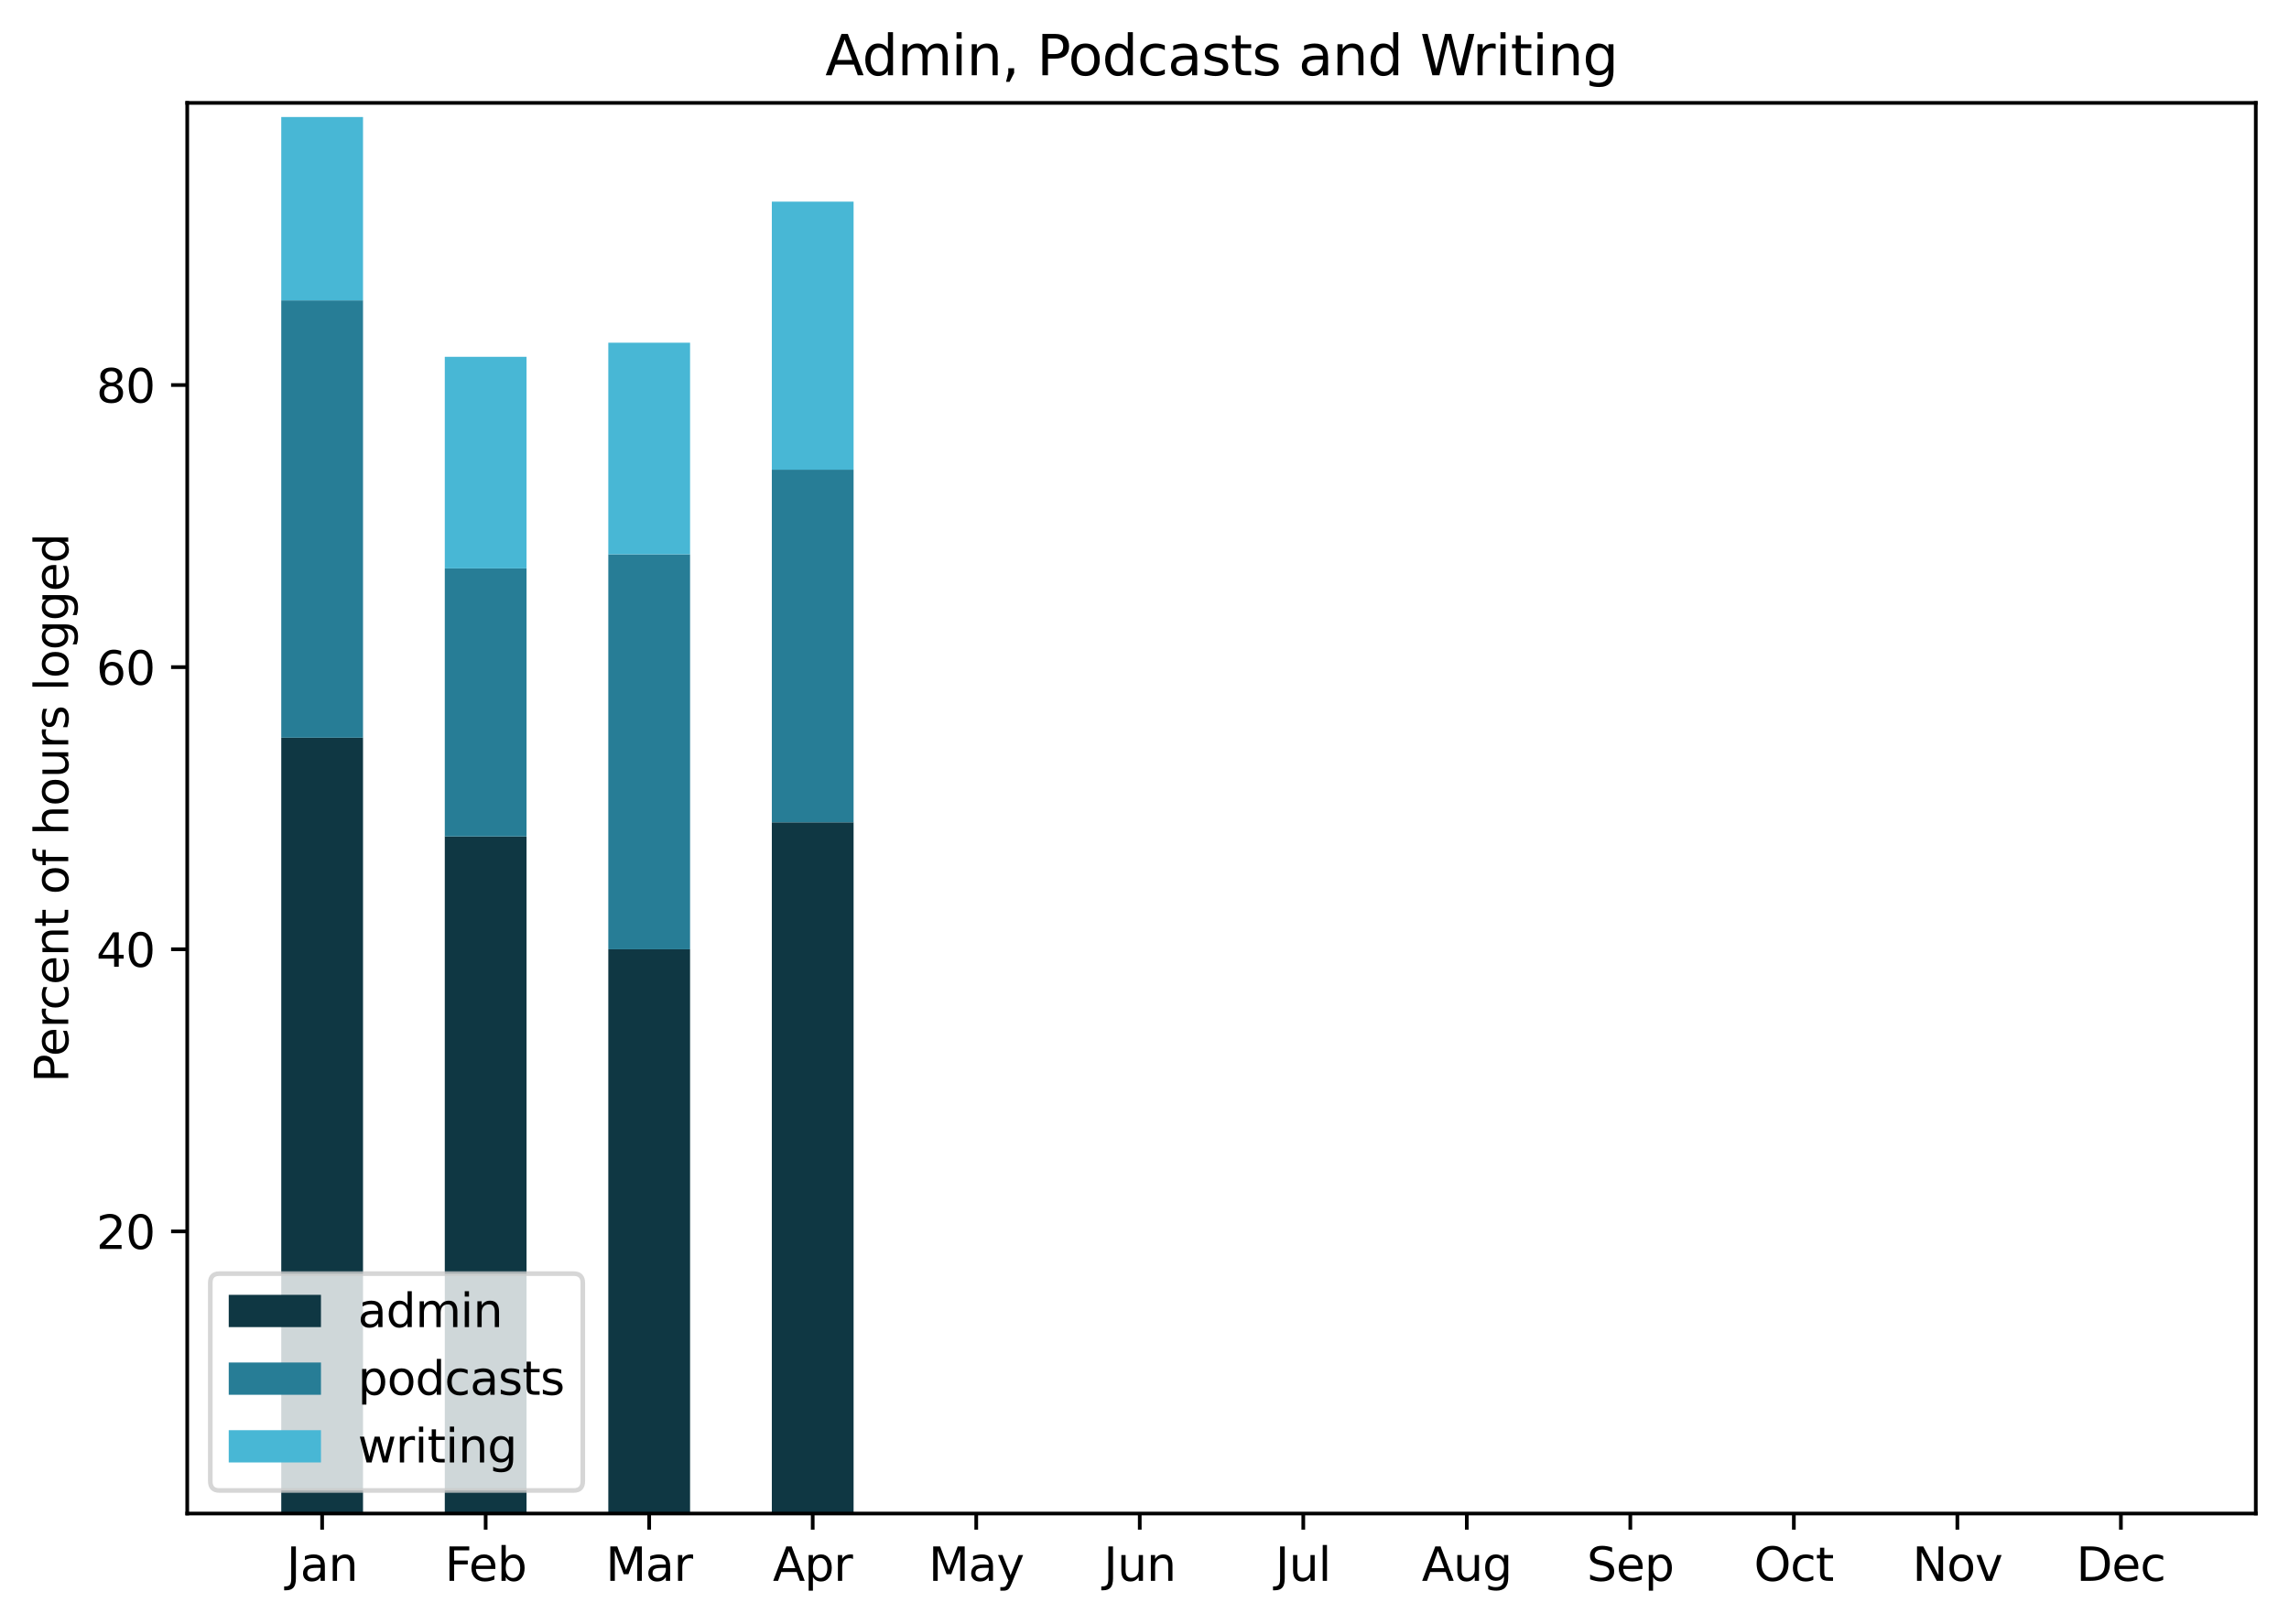
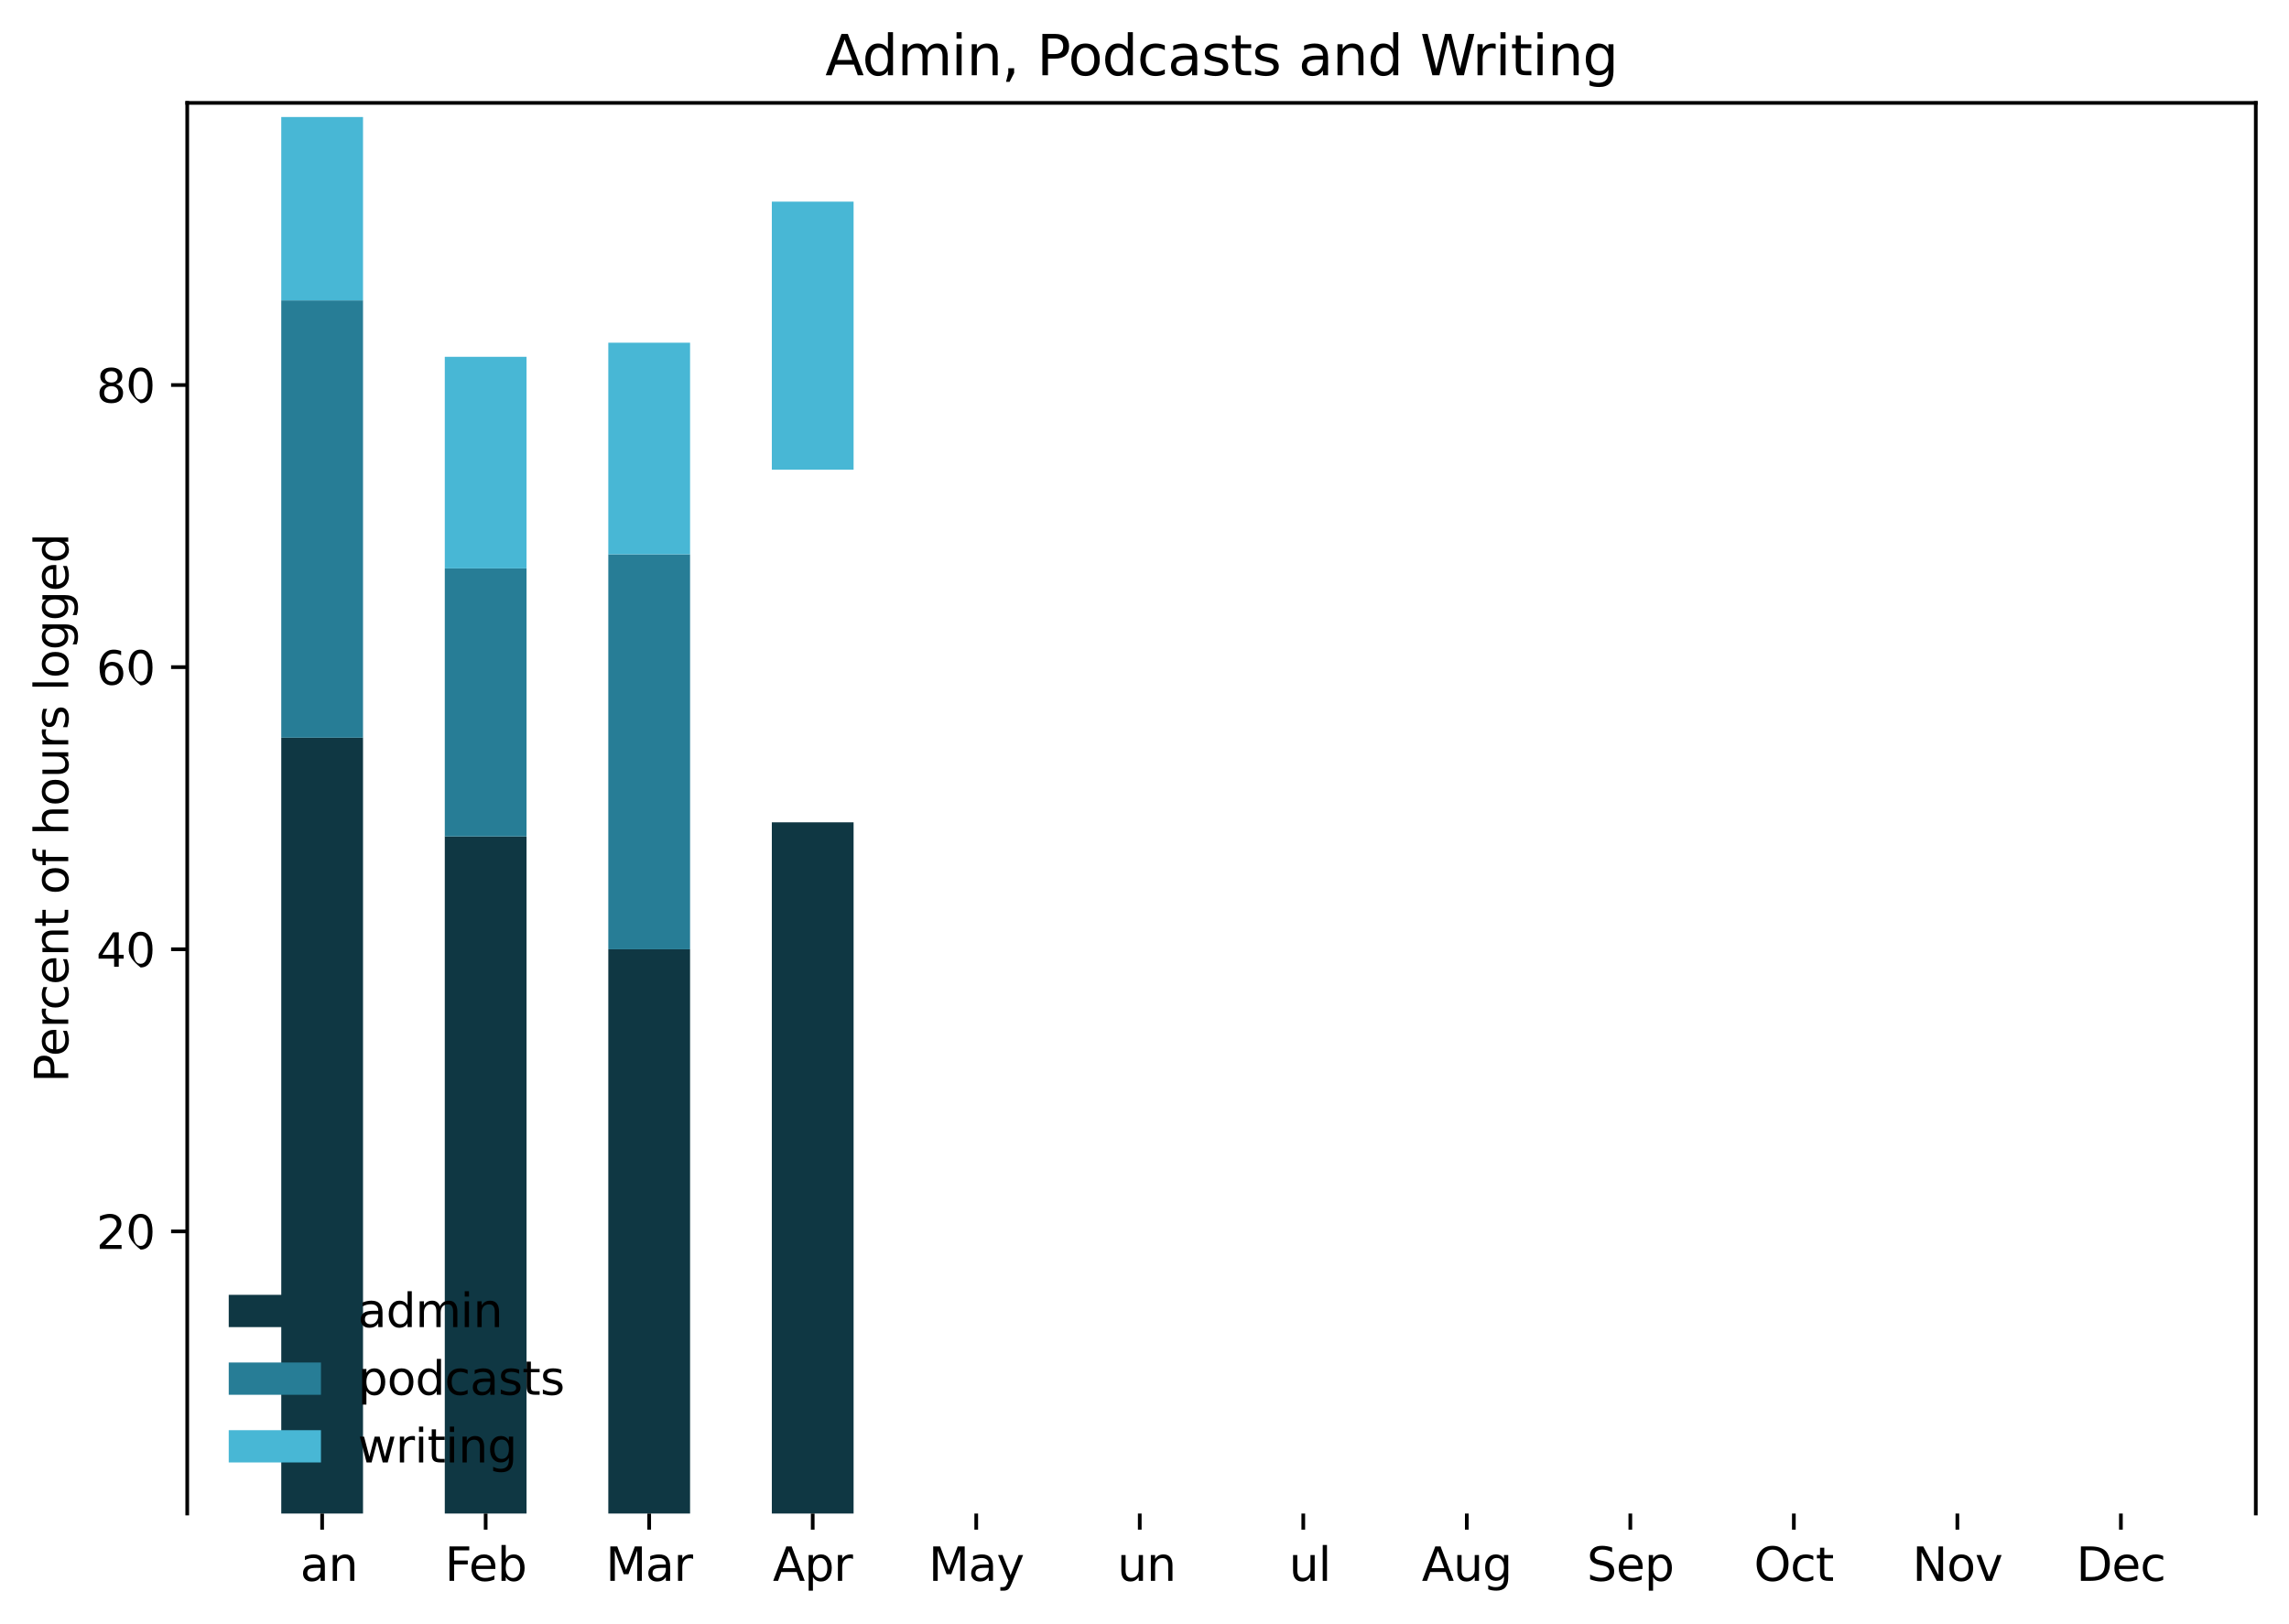
<svg xmlns="http://www.w3.org/2000/svg" xmlns:xlink="http://www.w3.org/1999/xlink" width="496.388pt" height="352.156pt" viewBox="0 0 496.388 352.156" version="1.1">
  <defs>
    <style type="text/css">*{stroke-linejoin: round; stroke-linecap: butt}</style>
  </defs>
  <g id="figure_1">
    <g id="patch_1">
      <path d="M 0 352.156  L 496.388 352.156  L 496.388 0  L 0 0  z " style="fill: #ffffff" />
    </g>
    <g id="axes_1">
      <g id="patch_2">
        <path d="M 40.603 328.278  L 489.188 328.278  L 489.188 22.318  L 40.603 22.318  z " style="fill: #ffffff" />
      </g>
      <g id="patch_3">
        <path d="M 60.993 328.278  L 78.724 328.278  L 78.724 160  L 60.993 160  z " clip-path="url(#p9352b83725)" style="fill: #0f3743" />
      </g>
      <g id="patch_4">
        <path d="M 96.455 328.278  L 114.185 328.278  L 114.185 181.417  L 96.455 181.417  z " clip-path="url(#p9352b83725)" style="fill: #0f3743" />
      </g>
      <g id="patch_5">
        <path d="M 131.916 328.278  L 149.647 328.278  L 149.647 205.894  L 131.916 205.894  z " clip-path="url(#p9352b83725)" style="fill: #0f3743" />
      </g>
      <g id="patch_6">
        <path d="M 167.377 328.278  L 185.108 328.278  L 185.108 178.358  L 167.377 178.358  z " clip-path="url(#p9352b83725)" style="fill: #0f3743" />
      </g>
      <g id="patch_7">
-         <path d="M 202.838 328.278  L 220.569 328.278  L 220.569 328.278  L 202.838 328.278  z " clip-path="url(#p9352b83725)" style="fill: #0f3743" />
-       </g>
+         </g>
      <g id="patch_8">
        <path d="M 238.3 328.278  L 256.03 328.278  L 256.03 328.278  L 238.3 328.278  z " clip-path="url(#p9352b83725)" style="fill: #0f3743" />
      </g>
      <g id="patch_9">
        <path d="M 273.761 328.278  L 291.492 328.278  L 291.492 328.278  L 273.761 328.278  z " clip-path="url(#p9352b83725)" style="fill: #0f3743" />
      </g>
      <g id="patch_10">
        <path d="M 309.222 328.278  L 326.953 328.278  L 326.953 328.278  L 309.222 328.278  z " clip-path="url(#p9352b83725)" style="fill: #0f3743" />
      </g>
      <g id="patch_11">
        <path d="M 344.683 328.278  L 362.414 328.278  L 362.414 328.278  L 344.683 328.278  z " clip-path="url(#p9352b83725)" style="fill: #0f3743" />
      </g>
      <g id="patch_12">
        <path d="M 380.145 328.278  L 397.875 328.278  L 397.875 328.278  L 380.145 328.278  z " clip-path="url(#p9352b83725)" style="fill: #0f3743" />
      </g>
      <g id="patch_13">
        <path d="M 415.606 328.278  L 433.337 328.278  L 433.337 328.278  L 415.606 328.278  z " clip-path="url(#p9352b83725)" style="fill: #0f3743" />
      </g>
      <g id="patch_14">
        <path d="M 451.067 328.278  L 468.798 328.278  L 468.798 328.278  L 451.067 328.278  z " clip-path="url(#p9352b83725)" style="fill: #0f3743" />
      </g>
      <g id="patch_15">
        <path d="M 60.993 160  L 78.724 160  L 78.724 65.153  L 60.993 65.153  z " clip-path="url(#p9352b83725)" style="fill: #277d96" />
      </g>
      <g id="patch_16">
        <path d="M 96.455 181.417  L 114.185 181.417  L 114.185 123.285  L 96.455 123.285  z " clip-path="url(#p9352b83725)" style="fill: #277d96" />
      </g>
      <g id="patch_17">
        <path d="M 131.916 205.894  L 149.647 205.894  L 149.647 120.225  L 131.916 120.225  z " clip-path="url(#p9352b83725)" style="fill: #277d96" />
      </g>
      <g id="patch_18">
-         <path d="M 167.377 178.358  L 185.108 178.358  L 185.108 101.868  L 167.377 101.868  z " clip-path="url(#p9352b83725)" style="fill: #277d96" />
-       </g>
+         </g>
      <g id="patch_19">
        <path d="M 202.838 328.278  L 220.569 328.278  L 220.569 328.278  L 202.838 328.278  z " clip-path="url(#p9352b83725)" style="fill: #277d96" />
      </g>
      <g id="patch_20">
        <path d="M 238.3 328.278  L 256.03 328.278  L 256.03 328.278  L 238.3 328.278  z " clip-path="url(#p9352b83725)" style="fill: #277d96" />
      </g>
      <g id="patch_21">
        <path d="M 273.761 328.278  L 291.492 328.278  L 291.492 328.278  L 273.761 328.278  z " clip-path="url(#p9352b83725)" style="fill: #277d96" />
      </g>
      <g id="patch_22">
        <path d="M 309.222 328.278  L 326.953 328.278  L 326.953 328.278  L 309.222 328.278  z " clip-path="url(#p9352b83725)" style="fill: #277d96" />
      </g>
      <g id="patch_23">
        <path d="M 344.683 328.278  L 362.414 328.278  L 362.414 328.278  L 344.683 328.278  z " clip-path="url(#p9352b83725)" style="fill: #277d96" />
      </g>
      <g id="patch_24">
        <path d="M 380.145 328.278  L 397.875 328.278  L 397.875 328.278  L 380.145 328.278  z " clip-path="url(#p9352b83725)" style="fill: #277d96" />
      </g>
      <g id="patch_25">
        <path d="M 415.606 328.278  L 433.337 328.278  L 433.337 328.278  L 415.606 328.278  z " clip-path="url(#p9352b83725)" style="fill: #277d96" />
      </g>
      <g id="patch_26">
        <path d="M 451.067 328.278  L 468.798 328.278  L 468.798 328.278  L 451.067 328.278  z " clip-path="url(#p9352b83725)" style="fill: #277d96" />
      </g>
      <g id="patch_27">
        <path d="M 60.993 65.153  L 78.724 65.153  L 78.724 25.378  L 60.993 25.378  z " clip-path="url(#p9352b83725)" style="fill: #48b7d5" />
      </g>
      <g id="patch_28">
        <path d="M 96.455 123.285  L 114.185 123.285  L 114.185 77.391  L 96.455 77.391  z " clip-path="url(#p9352b83725)" style="fill: #48b7d5" />
      </g>
      <g id="patch_29">
        <path d="M 131.916 120.225  L 149.647 120.225  L 149.647 74.331  L 131.916 74.331  z " clip-path="url(#p9352b83725)" style="fill: #48b7d5" />
      </g>
      <g id="patch_30">
        <path d="M 167.377 101.868  L 185.108 101.868  L 185.108 43.735  L 167.377 43.735  z " clip-path="url(#p9352b83725)" style="fill: #48b7d5" />
      </g>
      <g id="patch_31">
        <path d="M 202.838 328.278  L 220.569 328.278  L 220.569 328.278  L 202.838 328.278  z " clip-path="url(#p9352b83725)" style="fill: #48b7d5" />
      </g>
      <g id="patch_32">
        <path d="M 238.3 328.278  L 256.03 328.278  L 256.03 328.278  L 238.3 328.278  z " clip-path="url(#p9352b83725)" style="fill: #48b7d5" />
      </g>
      <g id="patch_33">
        <path d="M 273.761 328.278  L 291.492 328.278  L 291.492 328.278  L 273.761 328.278  z " clip-path="url(#p9352b83725)" style="fill: #48b7d5" />
      </g>
      <g id="patch_34">
        <path d="M 309.222 328.278  L 326.953 328.278  L 326.953 328.278  L 309.222 328.278  z " clip-path="url(#p9352b83725)" style="fill: #48b7d5" />
      </g>
      <g id="patch_35">
        <path d="M 344.683 328.278  L 362.414 328.278  L 362.414 328.278  L 344.683 328.278  z " clip-path="url(#p9352b83725)" style="fill: #48b7d5" />
      </g>
      <g id="patch_36">
        <path d="M 380.145 328.278  L 397.875 328.278  L 397.875 328.278  L 380.145 328.278  z " clip-path="url(#p9352b83725)" style="fill: #48b7d5" />
      </g>
      <g id="patch_37">
        <path d="M 415.606 328.278  L 433.337 328.278  L 433.337 328.278  L 415.606 328.278  z " clip-path="url(#p9352b83725)" style="fill: #48b7d5" />
      </g>
      <g id="patch_38">
        <path d="M 451.067 328.278  L 468.798 328.278  L 468.798 328.278  L 451.067 328.278  z " clip-path="url(#p9352b83725)" style="fill: #48b7d5" />
      </g>
      <g id="matplotlib.axis_1">
        <g id="xtick_1">
          <g id="line2d_1">
            <defs>
              <path id="m5d51bd2c2d" d="M 0 0  L 0 3.5  " style="stroke: #000000; stroke-width: 0.8" />
            </defs>
            <g>
              <use xlink:href="#m5d51bd2c2d" x="69.859" y="328.278" style="stroke: #000000; stroke-width: 0.8" />
            </g>
          </g>
          <g id="text_1">
            <g transform="translate(62.151 342.877) scale(0.1 -0.1)">
              <defs>
-                 <path id="DejaVuSans-4a" d="M 628 4666  L 1259 4666  L 1259 325  Q 1259 -519 939 -900  Q 619 -1281 -91 -1281  L -331 -1281  L -331 -750  L -134 -750  Q 284 -750 456 -515  Q 628 -281 628 325  L 628 4666  z " transform="scale(0.016)" />
                <path id="DejaVuSans-61" d="M 2194 1759  Q 1497 1759 1228 1600  Q 959 1441 959 1056  Q 959 750 1161 570  Q 1363 391 1709 391  Q 2188 391 2477 730  Q 2766 1069 2766 1631  L 2766 1759  L 2194 1759  z M 3341 1997  L 3341 0  L 2766 0  L 2766 531  Q 2569 213 2275 61  Q 1981 -91 1556 -91  Q 1019 -91 701 211  Q 384 513 384 1019  Q 384 1609 779 1909  Q 1175 2209 1959 2209  L 2766 2209  L 2766 2266  Q 2766 2663 2505 2880  Q 2244 3097 1772 3097  Q 1472 3097 1187 3025  Q 903 2953 641 2809  L 641 3341  Q 956 3463 1253 3523  Q 1550 3584 1831 3584  Q 2591 3584 2966 3190  Q 3341 2797 3341 1997  z " transform="scale(0.016)" />
                <path id="DejaVuSans-6e" d="M 3513 2113  L 3513 0  L 2938 0  L 2938 2094  Q 2938 2591 2744 2837  Q 2550 3084 2163 3084  Q 1697 3084 1428 2787  Q 1159 2491 1159 1978  L 1159 0  L 581 0  L 581 3500  L 1159 3500  L 1159 2956  Q 1366 3272 1645 3428  Q 1925 3584 2291 3584  Q 2894 3584 3203 3211  Q 3513 2838 3513 2113  z " transform="scale(0.016)" />
              </defs>
              <use xlink:href="#DejaVuSans-4a" />
              <use xlink:href="#DejaVuSans-61" x="29.492" />
              <use xlink:href="#DejaVuSans-6e" x="90.771" />
            </g>
          </g>
        </g>
        <g id="xtick_2">
          <g id="line2d_2">
            <g>
              <use xlink:href="#m5d51bd2c2d" x="105.32" y="328.278" style="stroke: #000000; stroke-width: 0.8" />
            </g>
          </g>
          <g id="text_2">
            <g transform="translate(96.468 342.877) scale(0.1 -0.1)">
              <defs>
                <path id="DejaVuSans-46" d="M 628 4666  L 3309 4666  L 3309 4134  L 1259 4134  L 1259 2759  L 3109 2759  L 3109 2228  L 1259 2228  L 1259 0  L 628 0  L 628 4666  z " transform="scale(0.016)" />
                <path id="DejaVuSans-65" d="M 3597 1894  L 3597 1613  L 953 1613  Q 991 1019 1311 708  Q 1631 397 2203 397  Q 2534 397 2845 478  Q 3156 559 3463 722  L 3463 178  Q 3153 47 2828 -22  Q 2503 -91 2169 -91  Q 1331 -91 842 396  Q 353 884 353 1716  Q 353 2575 817 3079  Q 1281 3584 2069 3584  Q 2775 3584 3186 3129  Q 3597 2675 3597 1894  z M 3022 2063  Q 3016 2534 2758 2815  Q 2500 3097 2075 3097  Q 1594 3097 1305 2825  Q 1016 2553 972 2059  L 3022 2063  z " transform="scale(0.016)" />
                <path id="DejaVuSans-62" d="M 3116 1747  Q 3116 2381 2855 2742  Q 2594 3103 2138 3103  Q 1681 3103 1420 2742  Q 1159 2381 1159 1747  Q 1159 1113 1420 752  Q 1681 391 2138 391  Q 2594 391 2855 752  Q 3116 1113 3116 1747  z M 1159 2969  Q 1341 3281 1617 3432  Q 1894 3584 2278 3584  Q 2916 3584 3314 3078  Q 3713 2572 3713 1747  Q 3713 922 3314 415  Q 2916 -91 2278 -91  Q 1894 -91 1617 61  Q 1341 213 1159 525  L 1159 0  L 581 0  L 581 4863  L 1159 4863  L 1159 2969  z " transform="scale(0.016)" />
              </defs>
              <use xlink:href="#DejaVuSans-46" />
              <use xlink:href="#DejaVuSans-65" x="52.02" />
              <use xlink:href="#DejaVuSans-62" x="113.543" />
            </g>
          </g>
        </g>
        <g id="xtick_3">
          <g id="line2d_3">
            <g>
              <use xlink:href="#m5d51bd2c2d" x="140.781" y="328.278" style="stroke: #000000; stroke-width: 0.8" />
            </g>
          </g>
          <g id="text_3">
            <g transform="translate(131.348 342.877) scale(0.1 -0.1)">
              <defs>
                <path id="DejaVuSans-4d" d="M 628 4666  L 1569 4666  L 2759 1491  L 3956 4666  L 4897 4666  L 4897 0  L 4281 0  L 4281 4097  L 3078 897  L 2444 897  L 1241 4097  L 1241 0  L 628 0  L 628 4666  z " transform="scale(0.016)" />
                <path id="DejaVuSans-72" d="M 2631 2963  Q 2534 3019 2420 3045  Q 2306 3072 2169 3072  Q 1681 3072 1420 2755  Q 1159 2438 1159 1844  L 1159 0  L 581 0  L 581 3500  L 1159 3500  L 1159 2956  Q 1341 3275 1631 3429  Q 1922 3584 2338 3584  Q 2397 3584 2469 3576  Q 2541 3569 2628 3553  L 2631 2963  z " transform="scale(0.016)" />
              </defs>
              <use xlink:href="#DejaVuSans-4d" />
              <use xlink:href="#DejaVuSans-61" x="86.279" />
              <use xlink:href="#DejaVuSans-72" x="147.559" />
            </g>
          </g>
        </g>
        <g id="xtick_4">
          <g id="line2d_4">
            <g>
              <use xlink:href="#m5d51bd2c2d" x="176.242" y="328.278" style="stroke: #000000; stroke-width: 0.8" />
            </g>
          </g>
          <g id="text_4">
            <g transform="translate(167.592 342.877) scale(0.1 -0.1)">
              <defs>
                <path id="DejaVuSans-41" d="M 2188 4044  L 1331 1722  L 3047 1722  L 2188 4044  z M 1831 4666  L 2547 4666  L 4325 0  L 3669 0  L 3244 1197  L 1141 1197  L 716 0  L 50 0  L 1831 4666  z " transform="scale(0.016)" />
                <path id="DejaVuSans-70" d="M 1159 525  L 1159 -1331  L 581 -1331  L 581 3500  L 1159 3500  L 1159 2969  Q 1341 3281 1617 3432  Q 1894 3584 2278 3584  Q 2916 3584 3314 3078  Q 3713 2572 3713 1747  Q 3713 922 3314 415  Q 2916 -91 2278 -91  Q 1894 -91 1617 61  Q 1341 213 1159 525  z M 3116 1747  Q 3116 2381 2855 2742  Q 2594 3103 2138 3103  Q 1681 3103 1420 2742  Q 1159 2381 1159 1747  Q 1159 1113 1420 752  Q 1681 391 2138 391  Q 2594 391 2855 752  Q 3116 1113 3116 1747  z " transform="scale(0.016)" />
              </defs>
              <use xlink:href="#DejaVuSans-41" />
              <use xlink:href="#DejaVuSans-70" x="68.408" />
              <use xlink:href="#DejaVuSans-72" x="131.885" />
            </g>
          </g>
        </g>
        <g id="xtick_5">
          <g id="line2d_5">
            <g>
              <use xlink:href="#m5d51bd2c2d" x="211.704" y="328.278" style="stroke: #000000; stroke-width: 0.8" />
            </g>
          </g>
          <g id="text_5">
            <g transform="translate(201.366 342.877) scale(0.1 -0.1)">
              <defs>
                <path id="DejaVuSans-79" d="M 2059 -325  Q 1816 -950 1584 -1140  Q 1353 -1331 966 -1331  L 506 -1331  L 506 -850  L 844 -850  Q 1081 -850 1212 -737  Q 1344 -625 1503 -206  L 1606 56  L 191 3500  L 800 3500  L 1894 763  L 2988 3500  L 3597 3500  L 2059 -325  z " transform="scale(0.016)" />
              </defs>
              <use xlink:href="#DejaVuSans-4d" />
              <use xlink:href="#DejaVuSans-61" x="86.279" />
              <use xlink:href="#DejaVuSans-79" x="147.559" />
            </g>
          </g>
        </g>
        <g id="xtick_6">
          <g id="line2d_6">
            <g>
              <use xlink:href="#m5d51bd2c2d" x="247.165" y="328.278" style="stroke: #000000; stroke-width: 0.8" />
            </g>
          </g>
          <g id="text_6">
            <g transform="translate(239.352 342.877) scale(0.1 -0.1)">
              <defs>
                <path id="DejaVuSans-75" d="M 544 1381  L 544 3500  L 1119 3500  L 1119 1403  Q 1119 906 1312 657  Q 1506 409 1894 409  Q 2359 409 2629 706  Q 2900 1003 2900 1516  L 2900 3500  L 3475 3500  L 3475 0  L 2900 0  L 2900 538  Q 2691 219 2414 64  Q 2138 -91 1772 -91  Q 1169 -91 856 284  Q 544 659 544 1381  z M 1991 3584  L 1991 3584  z " transform="scale(0.016)" />
              </defs>
              <use xlink:href="#DejaVuSans-4a" />
              <use xlink:href="#DejaVuSans-75" x="29.492" />
              <use xlink:href="#DejaVuSans-6e" x="92.871" />
            </g>
          </g>
        </g>
        <g id="xtick_7">
          <g id="line2d_7">
            <g>
              <use xlink:href="#m5d51bd2c2d" x="282.626" y="328.278" style="stroke: #000000; stroke-width: 0.8" />
            </g>
          </g>
          <g id="text_7">
            <g transform="translate(276.593 342.877) scale(0.1 -0.1)">
              <defs>
                <path id="DejaVuSans-6c" d="M 603 4863  L 1178 4863  L 1178 0  L 603 0  L 603 4863  z " transform="scale(0.016)" />
              </defs>
              <use xlink:href="#DejaVuSans-4a" />
              <use xlink:href="#DejaVuSans-75" x="29.492" />
              <use xlink:href="#DejaVuSans-6c" x="92.871" />
            </g>
          </g>
        </g>
        <g id="xtick_8">
          <g id="line2d_8">
            <g>
              <use xlink:href="#m5d51bd2c2d" x="318.088" y="328.278" style="stroke: #000000; stroke-width: 0.8" />
            </g>
          </g>
          <g id="text_8">
            <g transform="translate(308.324 342.877) scale(0.1 -0.1)">
              <defs>
                <path id="DejaVuSans-67" d="M 2906 1791  Q 2906 2416 2648 2759  Q 2391 3103 1925 3103  Q 1463 3103 1205 2759  Q 947 2416 947 1791  Q 947 1169 1205 825  Q 1463 481 1925 481  Q 2391 481 2648 825  Q 2906 1169 2906 1791  z M 3481 434  Q 3481 -459 3084 -895  Q 2688 -1331 1869 -1331  Q 1566 -1331 1297 -1286  Q 1028 -1241 775 -1147  L 775 -588  Q 1028 -725 1275 -790  Q 1522 -856 1778 -856  Q 2344 -856 2625 -561  Q 2906 -266 2906 331  L 2906 616  Q 2728 306 2450 153  Q 2172 0 1784 0  Q 1141 0 747 490  Q 353 981 353 1791  Q 353 2603 747 3093  Q 1141 3584 1784 3584  Q 2172 3584 2450 3431  Q 2728 3278 2906 2969  L 2906 3500  L 3481 3500  L 3481 434  z " transform="scale(0.016)" />
              </defs>
              <use xlink:href="#DejaVuSans-41" />
              <use xlink:href="#DejaVuSans-75" x="68.408" />
              <use xlink:href="#DejaVuSans-67" x="131.787" />
            </g>
          </g>
        </g>
        <g id="xtick_9">
          <g id="line2d_9">
            <g>
              <use xlink:href="#m5d51bd2c2d" x="353.549" y="328.278" style="stroke: #000000; stroke-width: 0.8" />
            </g>
          </g>
          <g id="text_9">
            <g transform="translate(344.124 342.877) scale(0.1 -0.1)">
              <defs>
                <path id="DejaVuSans-53" d="M 3425 4513  L 3425 3897  Q 3066 4069 2747 4153  Q 2428 4238 2131 4238  Q 1616 4238 1336 4038  Q 1056 3838 1056 3469  Q 1056 3159 1242 3001  Q 1428 2844 1947 2747  L 2328 2669  Q 3034 2534 3370 2195  Q 3706 1856 3706 1288  Q 3706 609 3251 259  Q 2797 -91 1919 -91  Q 1588 -91 1214 -16  Q 841 59 441 206  L 441 856  Q 825 641 1194 531  Q 1563 422 1919 422  Q 2459 422 2753 634  Q 3047 847 3047 1241  Q 3047 1584 2836 1778  Q 2625 1972 2144 2069  L 1759 2144  Q 1053 2284 737 2584  Q 422 2884 422 3419  Q 422 4038 858 4394  Q 1294 4750 2059 4750  Q 2388 4750 2728 4690  Q 3069 4631 3425 4513  z " transform="scale(0.016)" />
              </defs>
              <use xlink:href="#DejaVuSans-53" />
              <use xlink:href="#DejaVuSans-65" x="63.477" />
              <use xlink:href="#DejaVuSans-70" x="125" />
            </g>
          </g>
        </g>
        <g id="xtick_10">
          <g id="line2d_10">
            <g>
              <use xlink:href="#m5d51bd2c2d" x="389.01" y="328.278" style="stroke: #000000; stroke-width: 0.8" />
            </g>
          </g>
          <g id="text_10">
            <g transform="translate(380.365 342.877) scale(0.1 -0.1)">
              <defs>
                <path id="DejaVuSans-4f" d="M 2522 4238  Q 1834 4238 1429 3725  Q 1025 3213 1025 2328  Q 1025 1447 1429 934  Q 1834 422 2522 422  Q 3209 422 3611 934  Q 4013 1447 4013 2328  Q 4013 3213 3611 3725  Q 3209 4238 2522 4238  z M 2522 4750  Q 3503 4750 4090 4092  Q 4678 3434 4678 2328  Q 4678 1225 4090 567  Q 3503 -91 2522 -91  Q 1538 -91 948 565  Q 359 1222 359 2328  Q 359 3434 948 4092  Q 1538 4750 2522 4750  z " transform="scale(0.016)" />
                <path id="DejaVuSans-63" d="M 3122 3366  L 3122 2828  Q 2878 2963 2633 3030  Q 2388 3097 2138 3097  Q 1578 3097 1268 2742  Q 959 2388 959 1747  Q 959 1106 1268 751  Q 1578 397 2138 397  Q 2388 397 2633 464  Q 2878 531 3122 666  L 3122 134  Q 2881 22 2623 -34  Q 2366 -91 2075 -91  Q 1284 -91 818 406  Q 353 903 353 1747  Q 353 2603 823 3093  Q 1294 3584 2113 3584  Q 2378 3584 2631 3529  Q 2884 3475 3122 3366  z " transform="scale(0.016)" />
                <path id="DejaVuSans-74" d="M 1172 4494  L 1172 3500  L 2356 3500  L 2356 3053  L 1172 3053  L 1172 1153  Q 1172 725 1289 603  Q 1406 481 1766 481  L 2356 481  L 2356 0  L 1766 0  Q 1100 0 847 248  Q 594 497 594 1153  L 594 3053  L 172 3053  L 172 3500  L 594 3500  L 594 4494  L 1172 4494  z " transform="scale(0.016)" />
              </defs>
              <use xlink:href="#DejaVuSans-4f" />
              <use xlink:href="#DejaVuSans-63" x="78.711" />
              <use xlink:href="#DejaVuSans-74" x="133.691" />
            </g>
          </g>
        </g>
        <g id="xtick_11">
          <g id="line2d_11">
            <g>
              <use xlink:href="#m5d51bd2c2d" x="424.471" y="328.278" style="stroke: #000000; stroke-width: 0.8" />
            </g>
          </g>
          <g id="text_11">
            <g transform="translate(414.712 342.877) scale(0.1 -0.1)">
              <defs>
                <path id="DejaVuSans-4e" d="M 628 4666  L 1478 4666  L 3547 763  L 3547 4666  L 4159 4666  L 4159 0  L 3309 0  L 1241 3903  L 1241 0  L 628 0  L 628 4666  z " transform="scale(0.016)" />
                <path id="DejaVuSans-6f" d="M 1959 3097  Q 1497 3097 1228 2736  Q 959 2375 959 1747  Q 959 1119 1226 758  Q 1494 397 1959 397  Q 2419 397 2687 759  Q 2956 1122 2956 1747  Q 2956 2369 2687 2733  Q 2419 3097 1959 3097  z M 1959 3584  Q 2709 3584 3137 3096  Q 3566 2609 3566 1747  Q 3566 888 3137 398  Q 2709 -91 1959 -91  Q 1206 -91 779 398  Q 353 888 353 1747  Q 353 2609 779 3096  Q 1206 3584 1959 3584  z " transform="scale(0.016)" />
                <path id="DejaVuSans-76" d="M 191 3500  L 800 3500  L 1894 563  L 2988 3500  L 3597 3500  L 2284 0  L 1503 0  L 191 3500  z " transform="scale(0.016)" />
              </defs>
              <use xlink:href="#DejaVuSans-4e" />
              <use xlink:href="#DejaVuSans-6f" x="74.805" />
              <use xlink:href="#DejaVuSans-76" x="135.986" />
            </g>
          </g>
        </g>
        <g id="xtick_12">
          <g id="line2d_12">
            <g>
              <use xlink:href="#m5d51bd2c2d" x="459.933" y="328.278" style="stroke: #000000; stroke-width: 0.8" />
            </g>
          </g>
          <g id="text_12">
            <g transform="translate(450.257 342.877) scale(0.1 -0.1)">
              <defs>
                <path id="DejaVuSans-44" d="M 1259 4147  L 1259 519  L 2022 519  Q 2988 519 3436 956  Q 3884 1394 3884 2338  Q 3884 3275 3436 3711  Q 2988 4147 2022 4147  L 1259 4147  z M 628 4666  L 1925 4666  Q 3281 4666 3915 4102  Q 4550 3538 4550 2338  Q 4550 1131 3912 565  Q 3275 0 1925 0  L 628 0  L 628 4666  z " transform="scale(0.016)" />
              </defs>
              <use xlink:href="#DejaVuSans-44" />
              <use xlink:href="#DejaVuSans-65" x="77.002" />
              <use xlink:href="#DejaVuSans-63" x="138.525" />
            </g>
          </g>
        </g>
      </g>
      <g id="matplotlib.axis_2">
        <g id="ytick_1">
          <g id="line2d_13">
            <defs>
              <path id="m68ce73b24e" d="M 0 0  L -3.5 0  " style="stroke: #000000; stroke-width: 0.8" />
            </defs>
            <g>
              <use xlink:href="#m68ce73b24e" x="40.603" y="267.086" style="stroke: #000000; stroke-width: 0.8" />
            </g>
          </g>
          <g id="text_13">
            <g transform="translate(20.878 270.885) scale(0.1 -0.1)">
              <defs>
                <path id="DejaVuSans-32" d="M 1228 531  L 3431 531  L 3431 0  L 469 0  L 469 531  Q 828 903 1448 1529  Q 2069 2156 2228 2338  Q 2531 2678 2651 2914  Q 2772 3150 2772 3378  Q 2772 3750 2511 3984  Q 2250 4219 1831 4219  Q 1534 4219 1204 4116  Q 875 4013 500 3803  L 500 4441  Q 881 4594 1212 4672  Q 1544 4750 1819 4750  Q 2544 4750 2975 4387  Q 3406 4025 3406 3419  Q 3406 3131 3298 2873  Q 3191 2616 2906 2266  Q 2828 2175 2409 1742  Q 1991 1309 1228 531  z " transform="scale(0.016)" />
-                 <path id="DejaVuSans-30" d="M 2034 4250  Q 1547 4250 1301 3770  Q 1056 3291 1056 2328  Q 1056 1369 1301 889  Q 1547 409 2034 409  Q 2525 409 2770 889  Q 3016 1369 3016 2328  Q 3016 3291 2770 3770  Q 2525 4250 2034 4250  z M 2034 4750  Q 2819 4750 3233 4129  Q 3647 3509 3647 2328  Q 3647 1150 3233 529  Q 2819 -91 2034 -91  Q 1250 -91 836 529  Q 422 1150 422 2328  Q 422 3509 836 4129  Q 1250 4750 2034 4750  z " transform="scale(0.016)" />
+                 <path id="DejaVuSans-30" d="M 2034 4250  Q 1547 4250 1301 3770  Q 1056 3291 1056 2328  Q 1056 1369 1301 889  Q 1547 409 2034 409  Q 2525 409 2770 889  Q 3016 1369 3016 2328  Q 3016 3291 2770 3770  Q 2525 4250 2034 4250  z M 2034 4750  Q 2819 4750 3233 4129  Q 3647 3509 3647 2328  Q 3647 1150 3233 529  Q 2819 -91 2034 -91  Q 422 1150 422 2328  Q 422 3509 836 4129  Q 1250 4750 2034 4750  z " transform="scale(0.016)" />
              </defs>
              <use xlink:href="#DejaVuSans-32" />
              <use xlink:href="#DejaVuSans-30" x="63.623" />
            </g>
          </g>
        </g>
        <g id="ytick_2">
          <g id="line2d_14">
            <g>
              <use xlink:href="#m68ce73b24e" x="40.603" y="205.894" style="stroke: #000000; stroke-width: 0.8" />
            </g>
          </g>
          <g id="text_14">
            <g transform="translate(20.878 209.693) scale(0.1 -0.1)">
              <defs>
                <path id="DejaVuSans-34" d="M 2419 4116  L 825 1625  L 2419 1625  L 2419 4116  z M 2253 4666  L 3047 4666  L 3047 1625  L 3713 1625  L 3713 1100  L 3047 1100  L 3047 0  L 2419 0  L 2419 1100  L 313 1100  L 313 1709  L 2253 4666  z " transform="scale(0.016)" />
              </defs>
              <use xlink:href="#DejaVuSans-34" />
              <use xlink:href="#DejaVuSans-30" x="63.623" />
            </g>
          </g>
        </g>
        <g id="ytick_3">
          <g id="line2d_15">
            <g>
              <use xlink:href="#m68ce73b24e" x="40.603" y="144.702" style="stroke: #000000; stroke-width: 0.8" />
            </g>
          </g>
          <g id="text_15">
            <g transform="translate(20.878 148.501) scale(0.1 -0.1)">
              <defs>
                <path id="DejaVuSans-36" d="M 2113 2584  Q 1688 2584 1439 2293  Q 1191 2003 1191 1497  Q 1191 994 1439 701  Q 1688 409 2113 409  Q 2538 409 2786 701  Q 3034 994 3034 1497  Q 3034 2003 2786 2293  Q 2538 2584 2113 2584  z M 3366 4563  L 3366 3988  Q 3128 4100 2886 4159  Q 2644 4219 2406 4219  Q 1781 4219 1451 3797  Q 1122 3375 1075 2522  Q 1259 2794 1537 2939  Q 1816 3084 2150 3084  Q 2853 3084 3261 2657  Q 3669 2231 3669 1497  Q 3669 778 3244 343  Q 2819 -91 2113 -91  Q 1303 -91 875 529  Q 447 1150 447 2328  Q 447 3434 972 4092  Q 1497 4750 2381 4750  Q 2619 4750 2861 4703  Q 3103 4656 3366 4563  z " transform="scale(0.016)" />
              </defs>
              <use xlink:href="#DejaVuSans-36" />
              <use xlink:href="#DejaVuSans-30" x="63.623" />
            </g>
          </g>
        </g>
        <g id="ytick_4">
          <g id="line2d_16">
            <g>
              <use xlink:href="#m68ce73b24e" x="40.603" y="83.51" style="stroke: #000000; stroke-width: 0.8" />
            </g>
          </g>
          <g id="text_16">
            <g transform="translate(20.878 87.309) scale(0.1 -0.1)">
              <defs>
                <path id="DejaVuSans-38" d="M 2034 2216  Q 1584 2216 1326 1975  Q 1069 1734 1069 1313  Q 1069 891 1326 650  Q 1584 409 2034 409  Q 2484 409 2743 651  Q 3003 894 3003 1313  Q 3003 1734 2745 1975  Q 2488 2216 2034 2216  z M 1403 2484  Q 997 2584 770 2862  Q 544 3141 544 3541  Q 544 4100 942 4425  Q 1341 4750 2034 4750  Q 2731 4750 3128 4425  Q 3525 4100 3525 3541  Q 3525 3141 3298 2862  Q 3072 2584 2669 2484  Q 3125 2378 3379 2068  Q 3634 1759 3634 1313  Q 3634 634 3220 271  Q 2806 -91 2034 -91  Q 1263 -91 848 271  Q 434 634 434 1313  Q 434 1759 690 2068  Q 947 2378 1403 2484  z M 1172 3481  Q 1172 3119 1398 2916  Q 1625 2713 2034 2713  Q 2441 2713 2670 2916  Q 2900 3119 2900 3481  Q 2900 3844 2670 4047  Q 2441 4250 2034 4250  Q 1625 4250 1398 4047  Q 1172 3844 1172 3481  z " transform="scale(0.016)" />
              </defs>
              <use xlink:href="#DejaVuSans-38" />
              <use xlink:href="#DejaVuSans-30" x="63.623" />
            </g>
          </g>
        </g>
        <g id="text_17">
          <g transform="translate(14.798 234.797) rotate(-90) scale(0.1 -0.1)">
            <defs>
              <path id="DejaVuSans-50" d="M 1259 4147  L 1259 2394  L 2053 2394  Q 2494 2394 2734 2622  Q 2975 2850 2975 3272  Q 2975 3691 2734 3919  Q 2494 4147 2053 4147  L 1259 4147  z M 628 4666  L 2053 4666  Q 2838 4666 3239 4311  Q 3641 3956 3641 3272  Q 3641 2581 3239 2228  Q 2838 1875 2053 1875  L 1259 1875  L 1259 0  L 628 0  L 628 4666  z " transform="scale(0.016)" />
              <path id="DejaVuSans-20" transform="scale(0.016)" />
              <path id="DejaVuSans-66" d="M 2375 4863  L 2375 4384  L 1825 4384  Q 1516 4384 1395 4259  Q 1275 4134 1275 3809  L 1275 3500  L 2222 3500  L 2222 3053  L 1275 3053  L 1275 0  L 697 0  L 697 3053  L 147 3053  L 147 3500  L 697 3500  L 697 3744  Q 697 4328 969 4595  Q 1241 4863 1831 4863  L 2375 4863  z " transform="scale(0.016)" />
              <path id="DejaVuSans-68" d="M 3513 2113  L 3513 0  L 2938 0  L 2938 2094  Q 2938 2591 2744 2837  Q 2550 3084 2163 3084  Q 1697 3084 1428 2787  Q 1159 2491 1159 1978  L 1159 0  L 581 0  L 581 4863  L 1159 4863  L 1159 2956  Q 1366 3272 1645 3428  Q 1925 3584 2291 3584  Q 2894 3584 3203 3211  Q 3513 2838 3513 2113  z " transform="scale(0.016)" />
              <path id="DejaVuSans-73" d="M 2834 3397  L 2834 2853  Q 2591 2978 2328 3040  Q 2066 3103 1784 3103  Q 1356 3103 1142 2972  Q 928 2841 928 2578  Q 928 2378 1081 2264  Q 1234 2150 1697 2047  L 1894 2003  Q 2506 1872 2764 1633  Q 3022 1394 3022 966  Q 3022 478 2636 193  Q 2250 -91 1575 -91  Q 1294 -91 989 -36  Q 684 19 347 128  L 347 722  Q 666 556 975 473  Q 1284 391 1588 391  Q 1994 391 2212 530  Q 2431 669 2431 922  Q 2431 1156 2273 1281  Q 2116 1406 1581 1522  L 1381 1569  Q 847 1681 609 1914  Q 372 2147 372 2553  Q 372 3047 722 3315  Q 1072 3584 1716 3584  Q 2034 3584 2315 3537  Q 2597 3491 2834 3397  z " transform="scale(0.016)" />
              <path id="DejaVuSans-64" d="M 2906 2969  L 2906 4863  L 3481 4863  L 3481 0  L 2906 0  L 2906 525  Q 2725 213 2448 61  Q 2172 -91 1784 -91  Q 1150 -91 751 415  Q 353 922 353 1747  Q 353 2572 751 3078  Q 1150 3584 1784 3584  Q 2172 3584 2448 3432  Q 2725 3281 2906 2969  z M 947 1747  Q 947 1113 1208 752  Q 1469 391 1925 391  Q 2381 391 2643 752  Q 2906 1113 2906 1747  Q 2906 2381 2643 2742  Q 2381 3103 1925 3103  Q 1469 3103 1208 2742  Q 947 2381 947 1747  z " transform="scale(0.016)" />
            </defs>
            <use xlink:href="#DejaVuSans-50" />
            <use xlink:href="#DejaVuSans-65" x="56.678" />
            <use xlink:href="#DejaVuSans-72" x="118.201" />
            <use xlink:href="#DejaVuSans-63" x="157.064" />
            <use xlink:href="#DejaVuSans-65" x="212.045" />
            <use xlink:href="#DejaVuSans-6e" x="273.568" />
            <use xlink:href="#DejaVuSans-74" x="336.947" />
            <use xlink:href="#DejaVuSans-20" x="376.156" />
            <use xlink:href="#DejaVuSans-6f" x="407.943" />
            <use xlink:href="#DejaVuSans-66" x="469.125" />
            <use xlink:href="#DejaVuSans-20" x="504.33" />
            <use xlink:href="#DejaVuSans-68" x="536.117" />
            <use xlink:href="#DejaVuSans-6f" x="599.496" />
            <use xlink:href="#DejaVuSans-75" x="660.678" />
            <use xlink:href="#DejaVuSans-72" x="724.057" />
            <use xlink:href="#DejaVuSans-73" x="765.17" />
            <use xlink:href="#DejaVuSans-20" x="817.27" />
            <use xlink:href="#DejaVuSans-6c" x="849.057" />
            <use xlink:href="#DejaVuSans-6f" x="876.84" />
            <use xlink:href="#DejaVuSans-67" x="938.021" />
            <use xlink:href="#DejaVuSans-67" x="1001.498" />
            <use xlink:href="#DejaVuSans-65" x="1064.975" />
            <use xlink:href="#DejaVuSans-64" x="1126.498" />
          </g>
        </g>
      </g>
      <g id="patch_39">
        <path d="M 40.603 328.278  L 40.603 22.318  " style="fill: none; stroke: #000000; stroke-width: 0.8; stroke-linejoin: miter; stroke-linecap: square" />
      </g>
      <g id="patch_40">
        <path d="M 489.188 328.278  L 489.188 22.318  " style="fill: none; stroke: #000000; stroke-width: 0.8; stroke-linejoin: miter; stroke-linecap: square" />
      </g>
      <g id="patch_41">
-         <path d="M 40.603 328.278  L 489.188 328.278  " style="fill: none; stroke: #000000; stroke-width: 0.8; stroke-linejoin: miter; stroke-linecap: square" />
-       </g>
+         </g>
      <g id="patch_42">
        <path d="M 40.603 22.318  L 489.188 22.318  " style="fill: none; stroke: #000000; stroke-width: 0.8; stroke-linejoin: miter; stroke-linecap: square" />
      </g>
      <g id="text_18">
        <g transform="translate(178.971 16.318) scale(0.12 -0.12)">
          <defs>
            <path id="DejaVuSans-6d" d="M 3328 2828  Q 3544 3216 3844 3400  Q 4144 3584 4550 3584  Q 5097 3584 5394 3201  Q 5691 2819 5691 2113  L 5691 0  L 5113 0  L 5113 2094  Q 5113 2597 4934 2840  Q 4756 3084 4391 3084  Q 3944 3084 3684 2787  Q 3425 2491 3425 1978  L 3425 0  L 2847 0  L 2847 2094  Q 2847 2600 2669 2842  Q 2491 3084 2119 3084  Q 1678 3084 1418 2786  Q 1159 2488 1159 1978  L 1159 0  L 581 0  L 581 3500  L 1159 3500  L 1159 2956  Q 1356 3278 1631 3431  Q 1906 3584 2284 3584  Q 2666 3584 2933 3390  Q 3200 3197 3328 2828  z " transform="scale(0.016)" />
            <path id="DejaVuSans-69" d="M 603 3500  L 1178 3500  L 1178 0  L 603 0  L 603 3500  z M 603 4863  L 1178 4863  L 1178 4134  L 603 4134  L 603 4863  z " transform="scale(0.016)" />
            <path id="DejaVuSans-2c" d="M 750 794  L 1409 794  L 1409 256  L 897 -744  L 494 -744  L 750 256  L 750 794  z " transform="scale(0.016)" />
            <path id="DejaVuSans-57" d="M 213 4666  L 850 4666  L 1831 722  L 2809 4666  L 3519 4666  L 4500 722  L 5478 4666  L 6119 4666  L 4947 0  L 4153 0  L 3169 4050  L 2175 0  L 1381 0  L 213 4666  z " transform="scale(0.016)" />
          </defs>
          <use xlink:href="#DejaVuSans-41" />
          <use xlink:href="#DejaVuSans-64" x="66.658" />
          <use xlink:href="#DejaVuSans-6d" x="130.135" />
          <use xlink:href="#DejaVuSans-69" x="227.547" />
          <use xlink:href="#DejaVuSans-6e" x="255.33" />
          <use xlink:href="#DejaVuSans-2c" x="318.709" />
          <use xlink:href="#DejaVuSans-20" x="350.496" />
          <use xlink:href="#DejaVuSans-50" x="382.283" />
          <use xlink:href="#DejaVuSans-6f" x="438.961" />
          <use xlink:href="#DejaVuSans-64" x="500.143" />
          <use xlink:href="#DejaVuSans-63" x="563.619" />
          <use xlink:href="#DejaVuSans-61" x="618.6" />
          <use xlink:href="#DejaVuSans-73" x="679.879" />
          <use xlink:href="#DejaVuSans-74" x="731.979" />
          <use xlink:href="#DejaVuSans-73" x="771.188" />
          <use xlink:href="#DejaVuSans-20" x="823.287" />
          <use xlink:href="#DejaVuSans-61" x="855.074" />
          <use xlink:href="#DejaVuSans-6e" x="916.354" />
          <use xlink:href="#DejaVuSans-64" x="979.732" />
          <use xlink:href="#DejaVuSans-20" x="1043.209" />
          <use xlink:href="#DejaVuSans-57" x="1074.996" />
          <use xlink:href="#DejaVuSans-72" x="1169.373" />
          <use xlink:href="#DejaVuSans-69" x="1210.486" />
          <use xlink:href="#DejaVuSans-74" x="1238.27" />
          <use xlink:href="#DejaVuSans-69" x="1277.479" />
          <use xlink:href="#DejaVuSans-6e" x="1305.262" />
          <use xlink:href="#DejaVuSans-67" x="1368.641" />
        </g>
      </g>
      <g id="legend_1">
        <g id="patch_43">
-           <path d="M 47.603 323.278  L 124.384 323.278  Q 126.384 323.278 126.384 321.278  L 126.384 278.244  Q 126.384 276.244 124.384 276.244  L 47.603 276.244  Q 45.603 276.244 45.603 278.244  L 45.603 321.278  Q 45.603 323.278 47.603 323.278  z " style="fill: #ffffff; opacity: 0.8; stroke: #cccccc; stroke-linejoin: miter" />
-         </g>
+           </g>
        <g id="patch_44">
          <path d="M 49.603 287.842  L 69.603 287.842  L 69.603 280.842  L 49.603 280.842  z " style="fill: #0f3743" />
        </g>
        <g id="text_19">
          <g transform="translate(77.603 287.842) scale(0.1 -0.1)">
            <use xlink:href="#DejaVuSans-61" />
            <use xlink:href="#DejaVuSans-64" x="61.279" />
            <use xlink:href="#DejaVuSans-6d" x="124.756" />
            <use xlink:href="#DejaVuSans-69" x="222.168" />
            <use xlink:href="#DejaVuSans-6e" x="249.951" />
          </g>
        </g>
        <g id="patch_45">
          <path d="M 49.603 302.52  L 69.603 302.52  L 69.603 295.52  L 49.603 295.52  z " style="fill: #277d96" />
        </g>
        <g id="text_20">
          <g transform="translate(77.603 302.52) scale(0.1 -0.1)">
            <use xlink:href="#DejaVuSans-70" />
            <use xlink:href="#DejaVuSans-6f" x="63.477" />
            <use xlink:href="#DejaVuSans-64" x="124.658" />
            <use xlink:href="#DejaVuSans-63" x="188.135" />
            <use xlink:href="#DejaVuSans-61" x="243.115" />
            <use xlink:href="#DejaVuSans-73" x="304.395" />
            <use xlink:href="#DejaVuSans-74" x="356.494" />
            <use xlink:href="#DejaVuSans-73" x="395.703" />
          </g>
        </g>
        <g id="patch_46">
          <path d="M 49.603 317.198  L 69.603 317.198  L 69.603 310.198  L 49.603 310.198  z " style="fill: #48b7d5" />
        </g>
        <g id="text_21">
          <g transform="translate(77.603 317.198) scale(0.1 -0.1)">
            <defs>
              <path id="DejaVuSans-77" d="M 269 3500  L 844 3500  L 1563 769  L 2278 3500  L 2956 3500  L 3675 769  L 4391 3500  L 4966 3500  L 4050 0  L 3372 0  L 2619 2869  L 1863 0  L 1184 0  L 269 3500  z " transform="scale(0.016)" />
            </defs>
            <use xlink:href="#DejaVuSans-77" />
            <use xlink:href="#DejaVuSans-72" x="81.787" />
            <use xlink:href="#DejaVuSans-69" x="122.9" />
            <use xlink:href="#DejaVuSans-74" x="150.684" />
            <use xlink:href="#DejaVuSans-69" x="189.893" />
            <use xlink:href="#DejaVuSans-6e" x="217.676" />
            <use xlink:href="#DejaVuSans-67" x="281.055" />
          </g>
        </g>
      </g>
    </g>
  </g>
  <defs>
    <clipPath id="p9352b83725">
      <rect x="40.603" y="22.318" width="448.585" height="305.96" />
    </clipPath>
  </defs>
</svg>